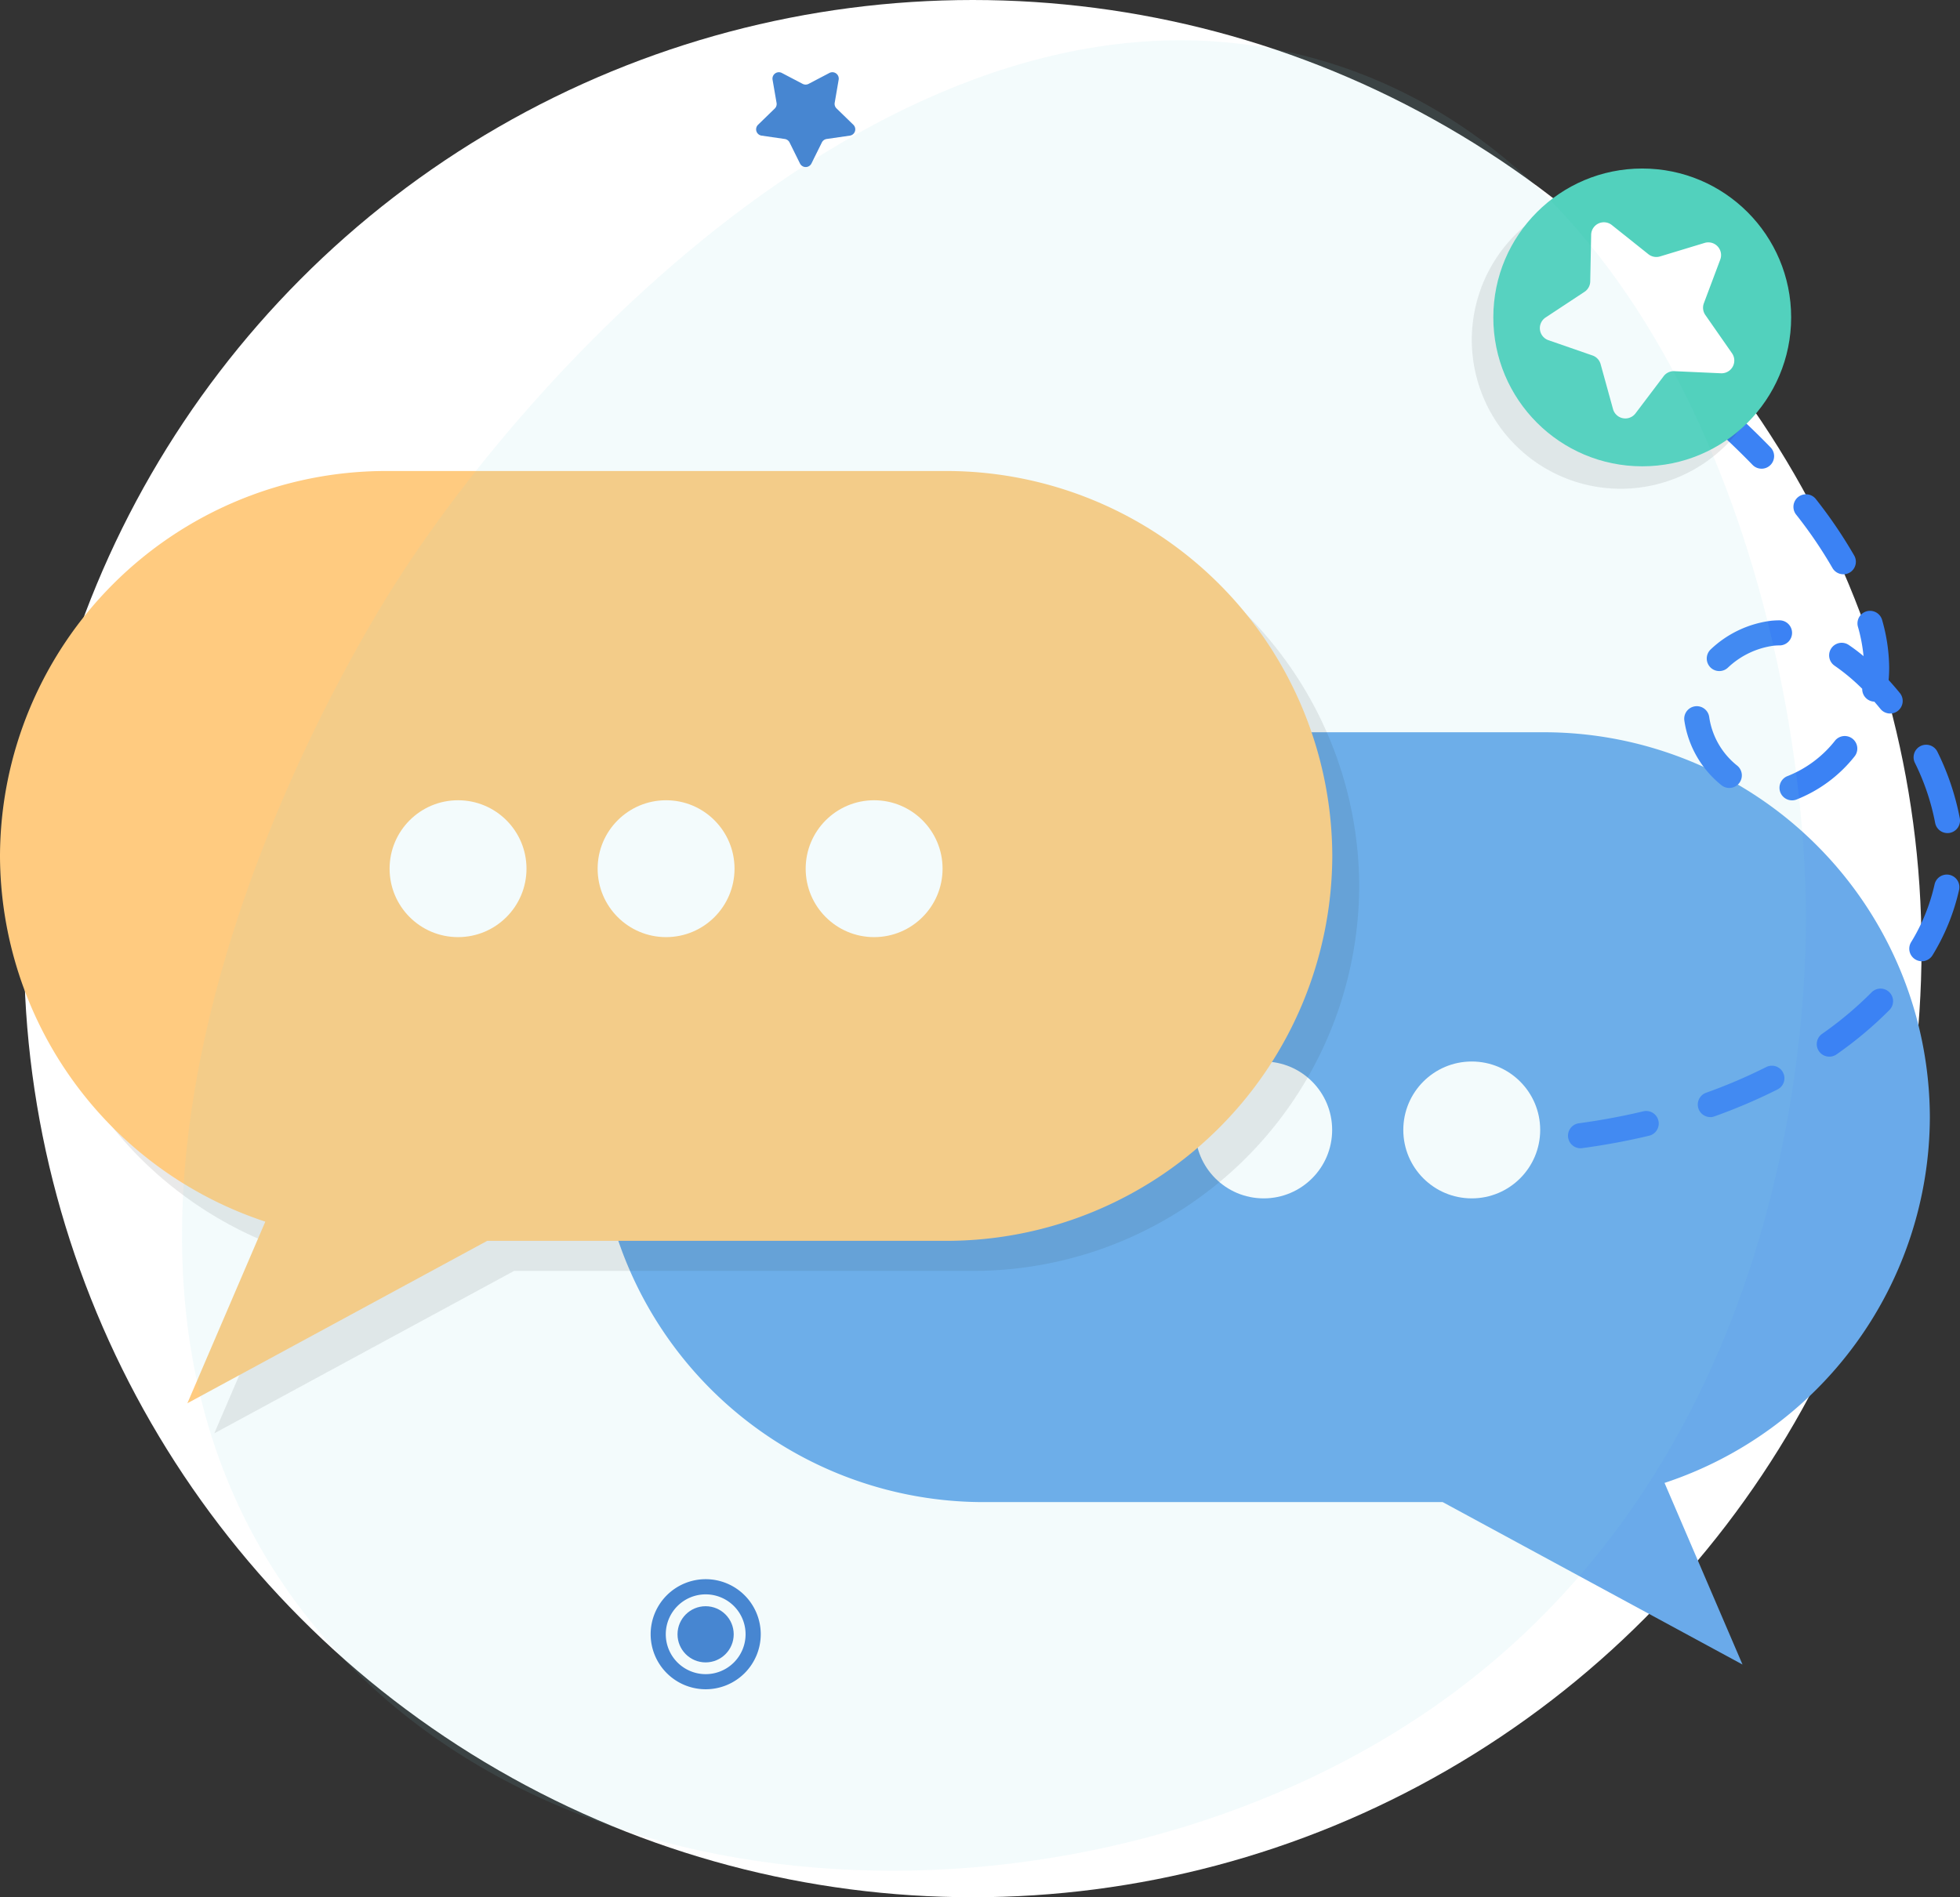
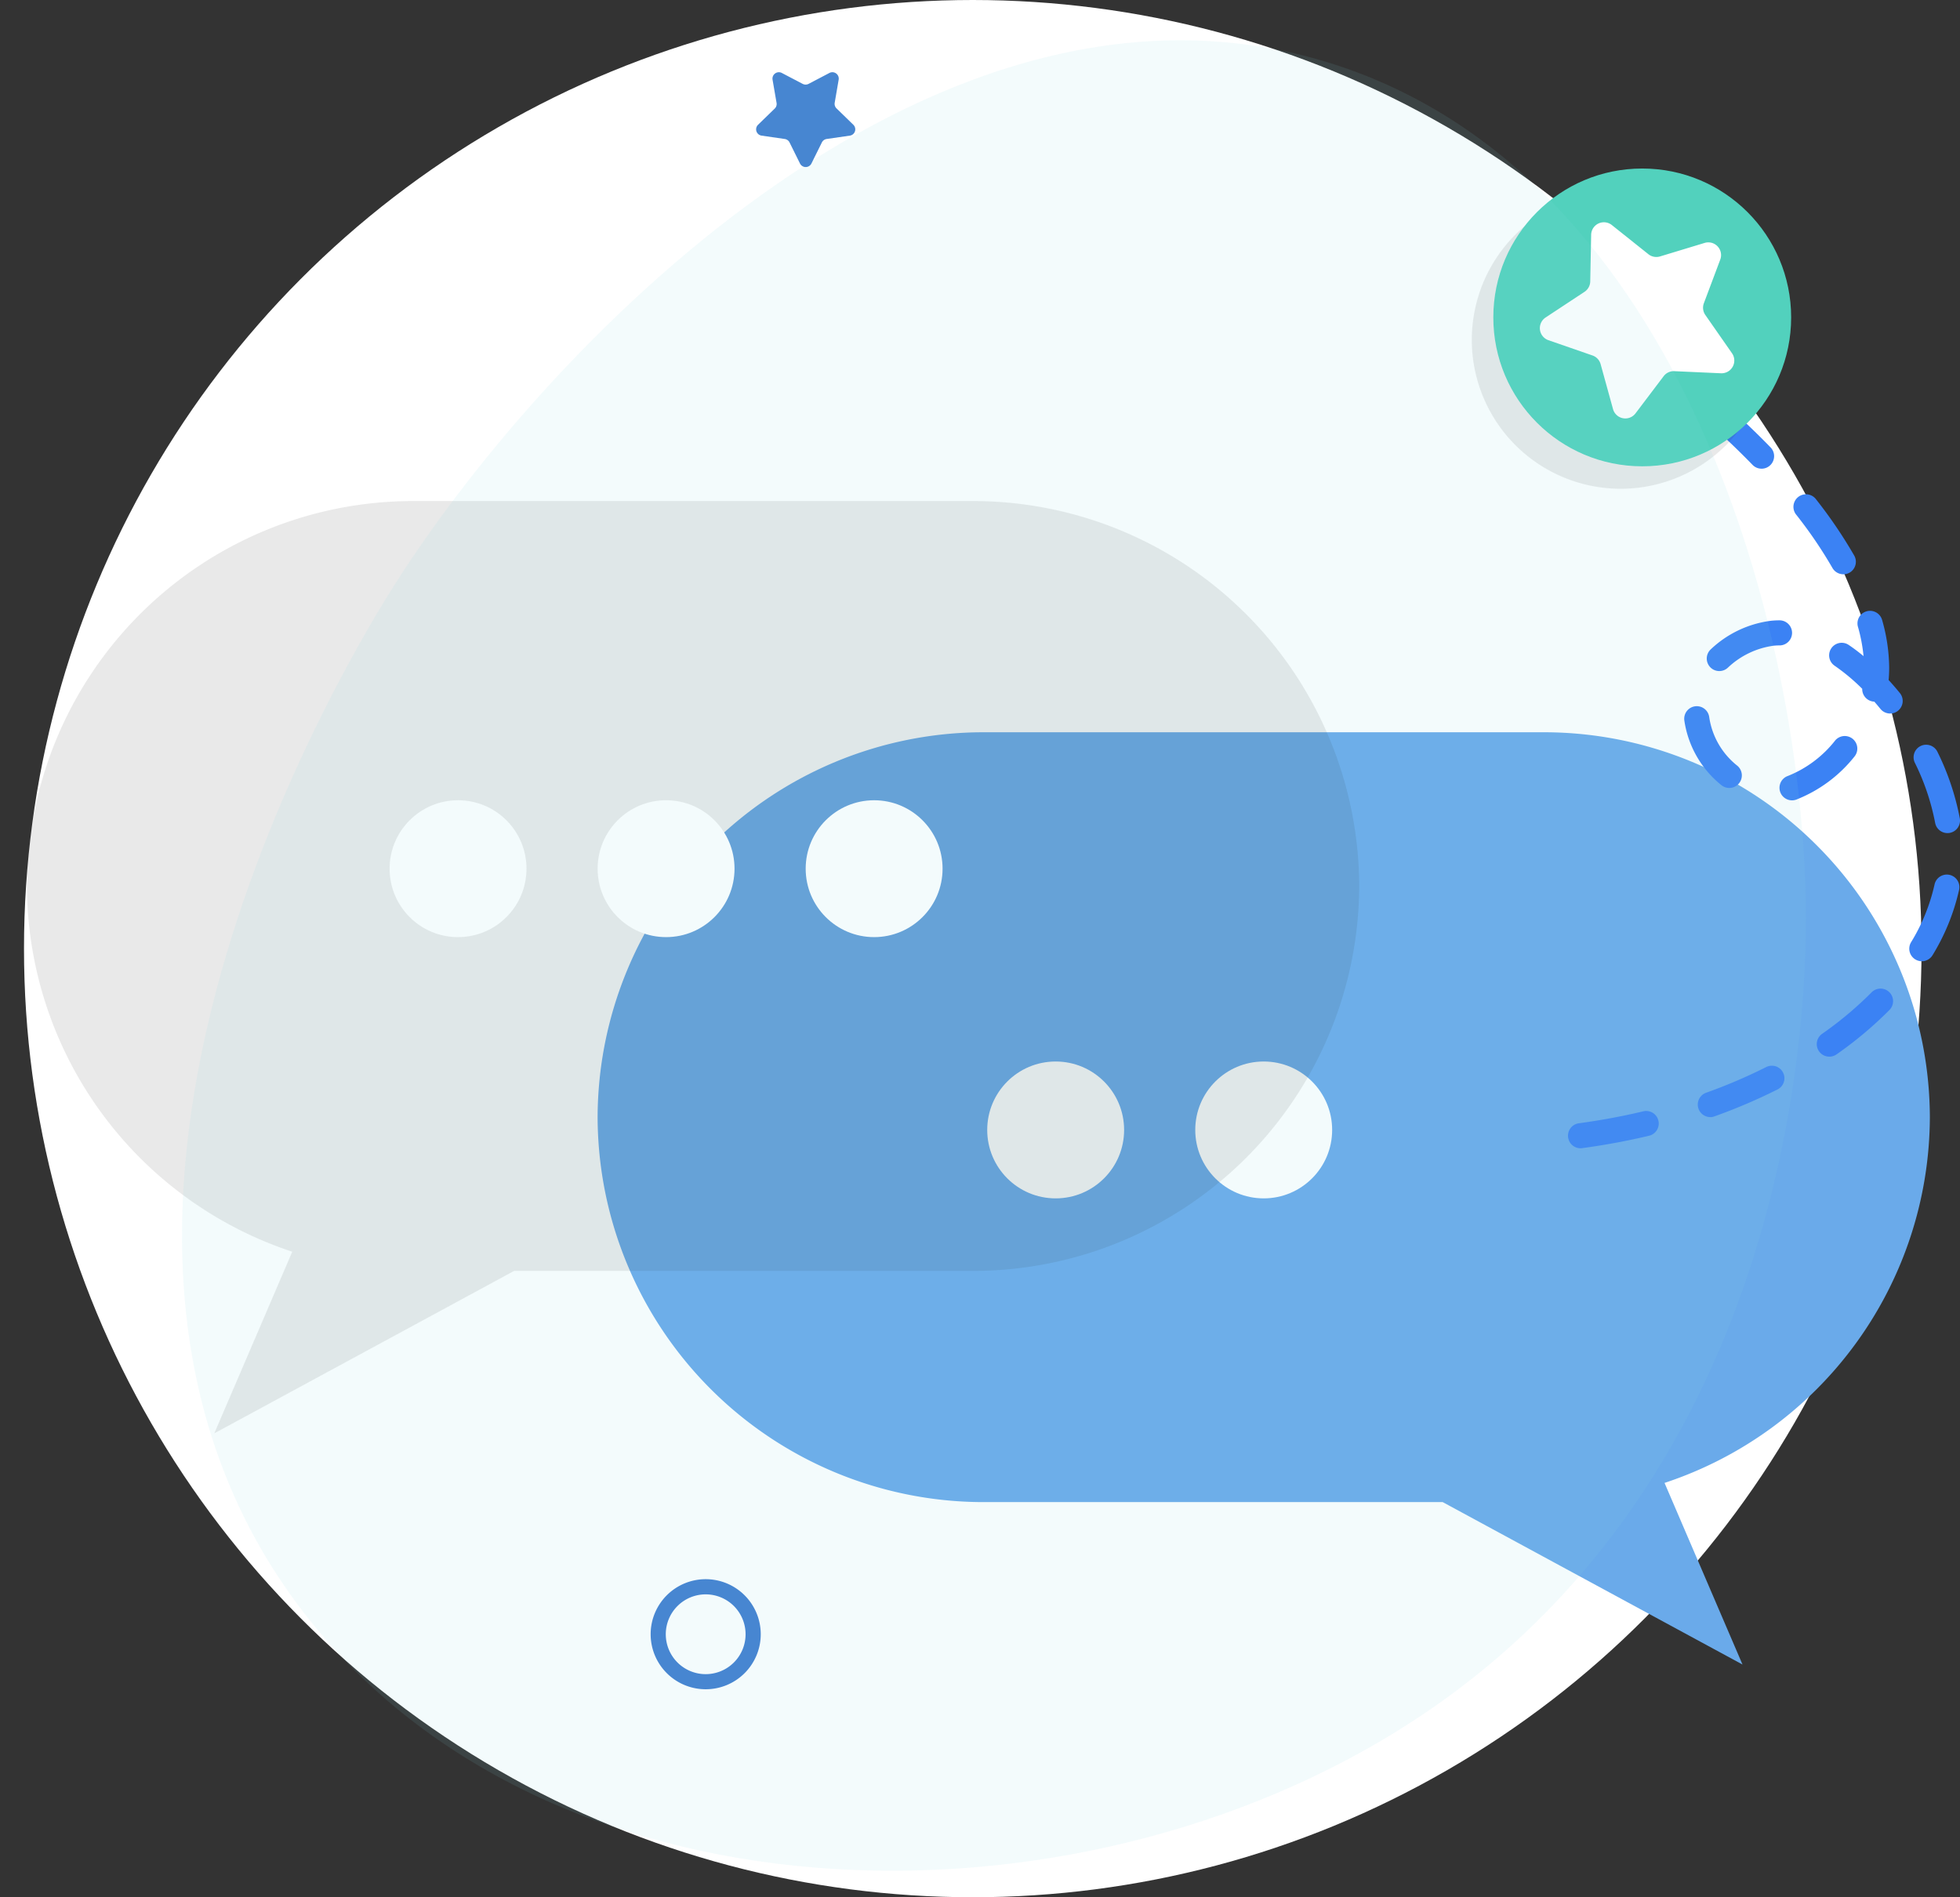
<svg xmlns="http://www.w3.org/2000/svg" width="116.72" height="113" viewBox="0 0 116.72 113">
  <rect x="0" y="0" width="116.72" height="113" fill="#333333" stroke="none" />
  <defs>
    <style>.a{fill:#fff;}.b{fill:#6aaaea;}.c{fill:#232323;}.c,.g{opacity:0.1;}.d{fill:#ffcb80;}.e{fill:#3b82f4;}.f{fill:#52d1bd;}.g{fill:#87d7e1;}.h{fill:#4786d1;}</style>
  </defs>
  <g transform="translate(-1302.571 -1504)">
    <circle class="a" cx="56.5" cy="56.5" r="56.5" transform="translate(1304 1504)" />
    <g transform="translate(-674.241 1221.328)">
      <g transform="translate(2012.402 326.284)">
        <path class="b" d="M2036.9,328.1h33.479a22.994,22.994,0,0,1,22.926,22.926h0a23.016,23.016,0,0,1-15.8,21.783l4.643,10.817-17.854-9.674h-27.4a22.993,22.993,0,0,1-22.926-22.926h0A22.994,22.994,0,0,1,2036.9,328.1Z" transform="translate(-2013.97 -328.099)" />
-         <circle class="a" cx="4.076" cy="4.076" r="4.076" transform="translate(47.978 19.611)" />
        <circle class="a" cx="4.076" cy="4.076" r="4.076" transform="translate(35.589 19.611)" />
        <circle class="a" cx="4.076" cy="4.076" r="4.076" transform="translate(23.2 19.611)" />
      </g>
      <path class="c" d="M2034.892,313.724h-33.479a22.993,22.993,0,0,0-22.926,22.926h0a23.016,23.016,0,0,0,15.8,21.783l-4.642,10.817,17.854-9.674h27.4a22.993,22.993,0,0,0,22.926-22.926h0A22.993,22.993,0,0,0,2034.892,313.724Z" transform="translate(-0.071 -1.209)" />
      <g transform="translate(1976.812 310.725)">
-         <path class="d" d="M2033.217,311.855h-33.479a22.994,22.994,0,0,0-22.926,22.926h0a23.016,23.016,0,0,0,15.8,21.782l-4.642,10.817,17.855-9.673h27.4a22.994,22.994,0,0,0,22.926-22.926h0A22.993,22.993,0,0,0,2033.217,311.855Z" transform="translate(-1976.812 -311.855)" />
        <circle class="a" cx="4.076" cy="4.076" r="4.076" transform="translate(23.201 19.61)" />
        <circle class="a" cx="4.076" cy="4.076" r="4.076" transform="translate(35.59 19.61)" />
        <circle class="a" cx="4.076" cy="4.076" r="4.076" transform="translate(47.979 19.61)" />
      </g>
      <path class="e" d="M2075.04,352a.748.748,0,0,1-.1-1.488c1.307-.176,2.6-.417,3.844-.713a.747.747,0,1,1,.347,1.454c-1.292.308-2.635.557-3.991.74A.9.9,0,0,1,2075.04,352Zm7.739-1.857a.747.747,0,0,1-.252-1.451,31.738,31.738,0,0,0,3.579-1.53.747.747,0,1,1,.672,1.335,33.377,33.377,0,0,1-3.747,1.6A.751.751,0,0,1,2082.779,350.147Zm7.085-3.6a.747.747,0,0,1-.43-1.359,21.528,21.528,0,0,0,2.947-2.472.747.747,0,0,1,1.063,1.051,22.927,22.927,0,0,1-3.152,2.645A.739.739,0,0,1,2089.864,346.543Zm5.507-5.683a.747.747,0,0,1-.64-1.132,11.283,11.283,0,0,0,1.4-3.446.748.748,0,0,1,1.463.312,12.815,12.815,0,0,1-1.58,3.9A.747.747,0,0,1,2095.371,340.86Zm1.527-7.632a.747.747,0,0,1-.734-.613,13.948,13.948,0,0,0-1.207-3.575.747.747,0,0,1,1.343-.655,15.405,15.405,0,0,1,1.333,3.96.747.747,0,0,1-.6.871A.823.823,0,0,1,2096.9,333.228Zm-9.258-1.95a.748.748,0,0,1-.241-1.455,6.779,6.779,0,0,0,2.826-2.128.748.748,0,0,1,1.147.959,8.286,8.286,0,0,1-3.49,2.584A.738.738,0,0,1,2087.639,331.278Zm-3.733-.738a.747.747,0,0,1-.466-.163,6.056,6.056,0,0,1-2.213-3.864.747.747,0,1,1,1.483-.192,4.529,4.529,0,0,0,1.662,2.886.748.748,0,0,1-.465,1.332Zm9.58-4.434a.744.744,0,0,1-.581-.276c-.12-.147-.24-.29-.364-.431a.671.671,0,0,1-.105-.011.747.747,0,0,1-.615-.755,11.924,11.924,0,0,0-1.653-1.38.748.748,0,0,1,.844-1.235q.446.3.888.67a9.7,9.7,0,0,0-.34-1.771.748.748,0,0,1,1.438-.409,10.533,10.533,0,0,1,.428,2.871c0,.247-.011.492-.032.733q.342.373.67.775a.748.748,0,0,1-.109,1.052A.739.739,0,0,1,2093.487,326.106Zm-10.176-2.528a.747.747,0,0,1-.514-1.289,6.377,6.377,0,0,1,3.6-1.708c.164-.016.329-.025.5-.025a.747.747,0,0,1,0,1.494h0a3.434,3.434,0,0,0-.346.017,4.912,4.912,0,0,0-2.725,1.305A.746.746,0,0,1,2083.311,323.578Zm7.386-5.766a.747.747,0,0,1-.649-.376,26.362,26.362,0,0,0-2.179-3.2.748.748,0,0,1,1.176-.923,27.991,27.991,0,0,1,2.3,3.384.747.747,0,0,1-.648,1.118Zm-4.869-6.288a.746.746,0,0,1-.537-.227c-.877-.905-1.835-1.814-2.846-2.7a.747.747,0,0,1,.985-1.124c1.042.914,2.029,1.85,2.936,2.785a.748.748,0,0,1-.537,1.267Z" transform="translate(-4.113 -0.937)" />
      <path class="c" d="M2078.857,294.6a8.868,8.868,0,1,0,7.041,10.379A8.867,8.867,0,0,0,2078.857,294.6Z" transform="translate(-3.861 -0.395)" />
      <g transform="translate(2065.741 292.709)">
        <circle class="f" cx="8.868" cy="8.868" r="8.868" transform="translate(0)" />
        <path class="a" d="M2079.705,298.424l2.658-.806a.759.759,0,0,1,.931.993l-.976,2.6a.758.758,0,0,0,.088.7l1.588,2.279a.759.759,0,0,1-.657,1.192l-2.775-.125a.758.758,0,0,0-.64.3l-1.676,2.215a.76.76,0,0,1-1.338-.257l-.739-2.678a.758.758,0,0,0-.484-.515l-2.624-.91a.76.76,0,0,1-.17-1.351l2.319-1.53a.759.759,0,0,0,.341-.619l.055-2.778a.759.759,0,0,1,1.233-.579l2.171,1.732A.759.759,0,0,0,2079.705,298.424Z" transform="translate(-2069.78 -293.187)" />
      </g>
      <path class="g" d="M1995.383,378.725c14.857,19.262,47.057,19.516,67.048,5.783,22.172-15.23,22.451-42.941,22.4-47.682-.172-16.491-7.307-43.718-28.2-50.356-23.22-7.376-46.3,16.122-55.722,30.836C1998.445,321.164,1977.291,355.27,1995.383,378.725Z" transform="translate(-0.478 0)" />
      <path class="h" d="M2026.95,287.75l1.234-.647a.38.38,0,0,1,.554.4l-.236,1.374a.381.381,0,0,0,.11.337l1,.972a.381.381,0,0,1,.009.537.375.375,0,0,1-.218.111l-1.38.2a.381.381,0,0,0-.287.21l-.618,1.248a.381.381,0,0,1-.684,0l-.618-1.248a.382.382,0,0,0-.288-.21l-1.38-.2a.379.379,0,0,1-.321-.43.382.382,0,0,1,.112-.218l1-.972a.378.378,0,0,0,.1-.337l-.237-1.374a.381.381,0,0,1,.555-.4l1.235.647A.384.384,0,0,0,2026.95,287.75Z" transform="translate(-1.983 -0.084)" />
      <g transform="translate(2015.559 376.728)">
        <path class="h" d="M2020.539,387.321a3.278,3.278,0,1,1,3.283-3.277A3.278,3.278,0,0,1,2020.539,387.321Zm0-5.652a2.376,2.376,0,1,0,2.38,2.376,2.376,2.376,0,0,0-2.38-2.376Z" transform="translate(-2017.266 -380.765)" />
-         <circle class="h" cx="1.673" cy="1.673" r="1.673" transform="translate(1.6 1.61)" />
      </g>
    </g>
  </g>
</svg>